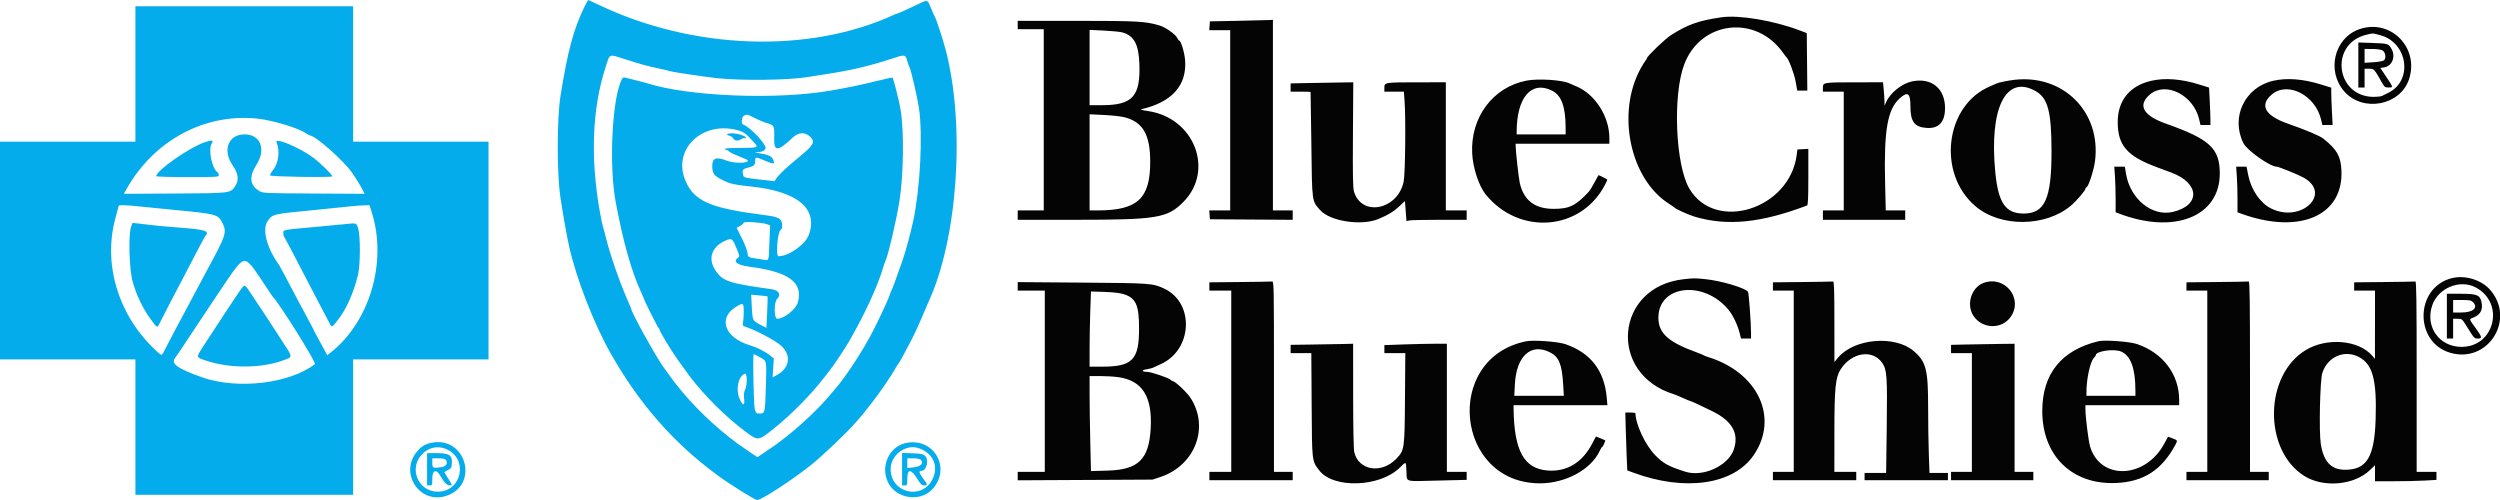
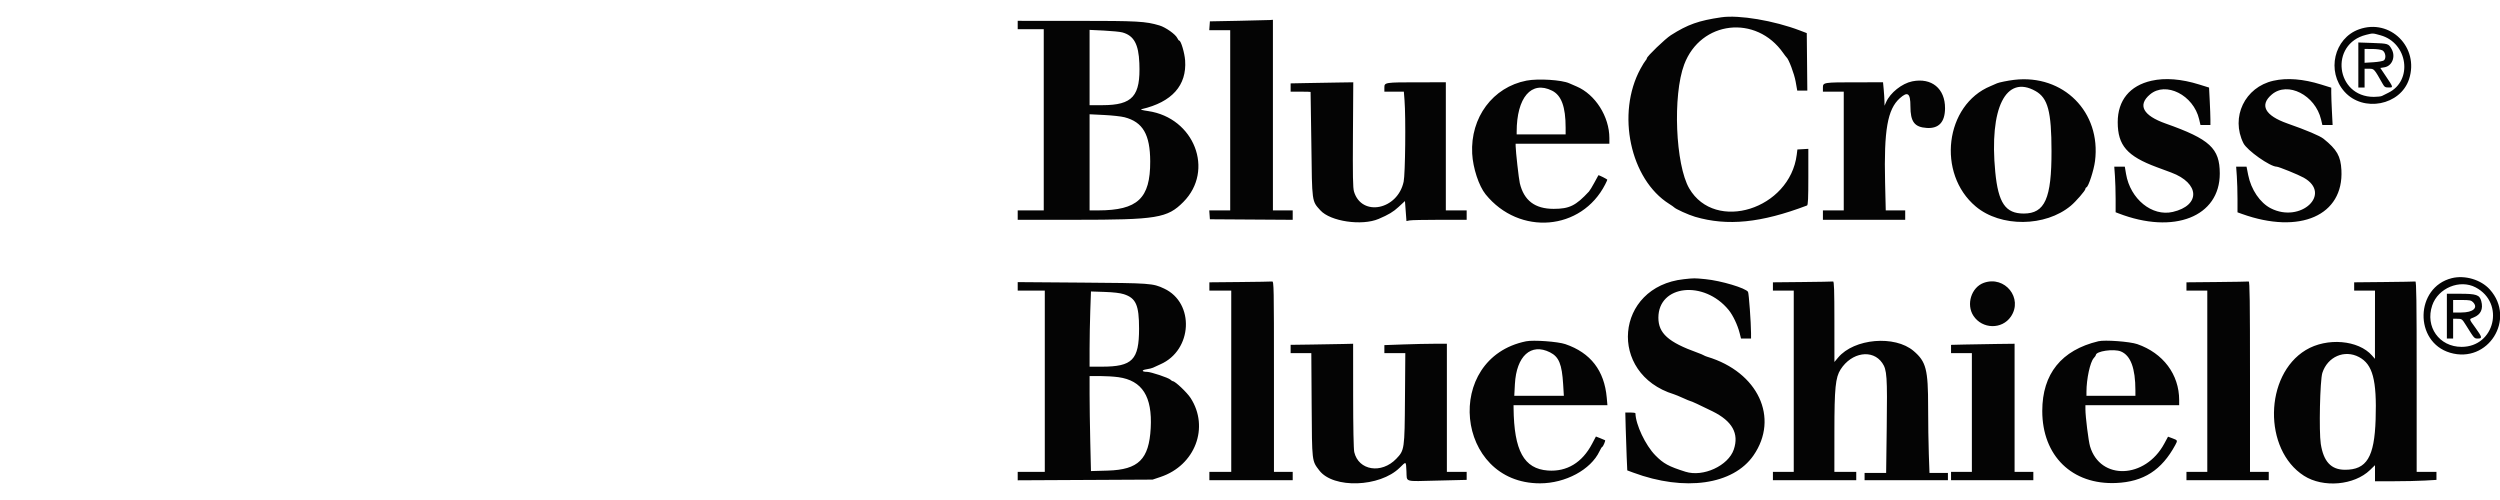
<svg xmlns="http://www.w3.org/2000/svg" id="svg" version="1.1" width="400" height="80.055" viewBox="0, 0, 400,80.055">
  <g id="svgg">
-     <path id="path0" d="M93.535 1.042 C 91.772 4.636,90.814 8.201,89.678 15.379 C 89.098 19.047,89.095 27.825,89.673 31.629 C 90.114 34.533,90.685 37.750,91.056 39.417 C 92.201 44.553,95.037 51.845,97.750 56.623 C 102.296 64.630,107.775 70.877,114.750 76.007 C 116.838 77.542,120.777 80.000,121.150 80.000 C 121.830 80.000,126.673 76.857,129.731 74.430 C 131.456 73.062,135.393 69.325,136.750 67.768 C 136.842 67.663,137.217 67.239,137.583 66.825 C 137.950 66.412,138.438 65.817,138.667 65.504 C 138.896 65.191,139.273 64.706,139.505 64.426 C 140.472 63.259,142.771 59.898,143.331 58.833 C 143.451 58.604,143.600 58.379,143.661 58.333 C 143.778 58.246,144.861 56.271,145.948 54.167 C 146.303 53.479,146.990 51.979,147.476 50.833 C 147.962 49.688,148.429 48.600,148.514 48.417 C 153.234 38.275,154.490 20.138,151.312 8.000 C 150.818 6.112,149.765 2.926,149.525 2.589 C 149.457 2.494,149.226 1.967,149.011 1.417 C 148.450 -0.020,148.401 -0.051,147.417 0.424 C 145.707 1.248,143.683 2.167,143.577 2.167 C 143.517 2.167,143.231 2.275,142.942 2.407 C 129.364 8.618,110.902 7.978,95.786 0.771 C 94.896 0.347,94.140 0.000,94.107 0.000 C 94.073 0.000,93.816 0.469,93.535 1.042 M21.667 11.833 L 21.667 22.667 10.833 22.667 L 0.000 22.667 0.000 40.083 L 0.000 57.500 10.833 57.500 L 21.667 57.500 21.667 68.333 L 21.667 79.167 39.083 79.167 L 56.500 79.167 56.500 68.333 L 56.500 57.500 67.333 57.500 L 78.167 57.500 78.167 40.083 L 78.167 22.667 67.333 22.667 L 56.500 22.667 56.500 11.833 L 56.500 1.000 39.083 1.000 L 21.667 1.000 21.667 11.833 M99.862 9.430 C 102.965 10.409,103.244 10.486,105.271 10.925 C 106.342 11.156,107.271 11.378,107.334 11.417 C 107.484 11.510,112.835 12.301,114.667 12.502 C 118.605 12.932,126.141 12.840,129.250 12.323 C 129.800 12.232,131.412 11.977,132.833 11.756 C 136.451 11.195,139.538 10.442,143.208 9.226 C 144.764 8.710,144.887 8.745,145.167 9.776 C 145.287 10.220,145.446 10.663,145.521 10.761 C 145.726 11.030,146.776 15.549,147.028 17.250 C 147.669 21.576,147.231 30.162,146.102 35.417 C 145.709 37.248,144.893 40.273,144.463 41.500 C 143.276 44.878,142.763 46.281,142.663 46.417 C 142.596 46.508,142.487 46.771,142.420 47.000 C 142.163 47.891,140.215 52.035,139.131 54.000 C 137.502 56.951,135.081 60.575,133.667 62.179 C 133.529 62.335,133.117 62.824,132.750 63.267 C 131.153 65.195,128.198 68.000,125.734 69.929 C 124.221 71.113,124.062 71.227,122.233 72.449 L 121.186 73.149 119.968 72.325 C 118.082 71.048,117.991 70.983,116.750 70.011 C 113.037 67.105,109.531 63.480,107.069 60.000 C 106.713 59.496,106.360 59.008,106.286 58.917 C 105.307 57.707,101.000 49.975,101.000 49.427 C 101.000 49.381,100.821 48.947,100.602 48.463 C 99.292 45.572,97.534 40.537,96.918 37.917 C 96.767 37.275,96.576 36.563,96.493 36.333 C 96.409 36.104,96.187 35.054,95.997 34.000 C 94.442 25.334,94.738 17.441,96.865 10.833 C 97.615 8.505,97.340 8.634,99.862 9.430 M99.516 12.636 C 97.946 15.570,97.396 26.363,98.512 32.333 C 99.690 38.633,100.998 43.296,102.522 46.629 C 102.785 47.204,103.000 47.710,103.000 47.752 C 103.000 47.937,105.252 52.422,105.370 52.472 C 105.441 52.503,105.500 52.602,105.500 52.693 C 105.500 52.939,107.309 55.958,108.331 57.417 C 108.764 58.035,109.891 59.584,110.383 60.237 C 112.639 63.233,116.135 66.711,119.167 68.975 C 121.335 70.595,121.254 70.602,123.833 68.553 C 126.604 66.350,129.834 63.069,131.923 60.333 C 132.378 59.737,132.787 59.212,132.833 59.167 C 133.100 58.900,135.169 55.802,135.742 54.812 C 138.349 50.306,140.363 45.953,141.323 42.750 C 141.433 42.383,141.592 41.933,141.675 41.750 C 142.143 40.723,143.408 35.297,143.912 32.151 C 144.578 27.994,144.667 20.910,144.094 17.543 C 143.848 16.094,142.963 12.574,142.805 12.417 C 142.766 12.377,141.551 12.639,140.106 13.000 C 137.756 13.585,135.609 14.030,132.833 14.508 C 124.157 15.999,110.087 15.427,103.548 13.318 C 103.253 13.223,102.391 12.998,101.631 12.818 C 100.872 12.638,100.123 12.452,99.968 12.404 C 99.798 12.351,99.620 12.443,99.516 12.636 M120.809 18.906 C 121.418 19.221,122.254 19.570,122.667 19.683 C 123.871 20.012,123.923 20.113,123.870 22.010 C 123.807 24.310,124.400 24.316,126.809 22.036 C 127.756 21.140,128.779 21.081,129.625 21.873 C 130.484 22.678,130.194 23.222,127.916 25.083 C 125.786 26.823,124.659 27.884,124.165 28.618 L 123.917 28.985 121.470 28.714 C 119.253 28.468,119.015 28.410,118.931 28.096 C 118.699 27.232,118.800 27.048,119.623 26.841 C 120.650 26.582,120.833 26.412,120.833 25.718 C 120.833 25.055,120.823 25.055,122.708 25.835 C 123.900 26.329,124.027 26.274,123.642 25.429 C 123.434 24.973,122.918 24.754,121.500 24.522 C 120.630 24.380,120.618 24.371,121.250 24.348 C 121.951 24.321,122.500 24.024,122.500 23.670 C 122.500 22.964,119.988 20.325,118.958 19.950 C 118.657 19.840,118.600 19.517,118.769 18.884 C 118.856 18.561,119.066 18.420,119.559 18.353 C 119.637 18.342,120.200 18.591,120.809 18.906 M41.366 19.002 C 43.799 19.281,47.794 20.511,49.026 21.361 C 49.269 21.529,49.510 21.667,49.562 21.667 C 50.411 21.667,54.802 25.524,56.296 27.583 C 56.748 28.207,57.685 29.716,57.986 30.306 L 58.346 31.012 50.215 30.964 C 42.429 30.919,42.059 30.902,41.517 30.583 C 39.961 29.667,39.805 28.277,41.042 26.345 C 42.612 23.891,41.680 21.504,39.150 21.501 C 36.536 21.498,35.551 23.995,37.209 26.423 C 38.156 27.810,38.280 28.817,37.625 29.781 C 36.843 30.930,36.992 30.912,27.949 30.963 L 19.814 31.009 20.264 30.213 C 24.693 22.385,32.888 18.031,41.366 19.002 M118.270 20.908 C 118.859 21.086,119.324 21.382,119.770 21.858 C 120.126 22.238,120.587 22.731,120.795 22.952 C 121.392 23.588,121.138 23.667,118.490 23.667 C 116.941 23.667,116.000 23.730,116.000 23.833 C 116.000 23.925,116.103 24.000,116.230 24.000 C 116.356 24.000,116.550 24.109,116.661 24.243 C 116.772 24.377,117.493 24.724,118.265 25.015 C 119.036 25.306,119.667 25.608,119.667 25.686 C 119.667 26.162,117.409 26.156,116.193 25.677 C 114.552 25.030,113.931 25.299,113.962 26.642 C 113.991 27.932,114.271 28.221,116.417 29.179 C 116.970 29.426,118.151 29.636,120.083 29.833 C 127.552 30.593,130.920 33.365,129.433 37.529 C 128.866 39.118,126.222 41.000,124.557 41.000 C 124.091 41.000,124.400 37.148,124.896 36.786 C 125.110 36.629,125.176 36.394,125.137 35.927 C 125.055 34.943,124.599 34.704,122.246 34.403 C 113.613 33.303,111.070 32.193,109.673 28.917 C 107.502 23.823,112.507 19.161,118.270 20.908 M116.333 21.482 C 116.333 21.564,116.519 21.677,116.745 21.734 C 116.972 21.791,117.237 21.986,117.334 22.169 C 117.540 22.554,118.132 22.601,118.586 22.269 C 118.760 22.141,119.000 22.074,119.118 22.120 C 119.236 22.165,119.333 22.127,119.333 22.036 C 119.333 21.753,118.037 21.333,117.163 21.333 C 116.707 21.333,116.333 21.400,116.333 21.482 M32.697 22.781 C 30.161 23.678,25.000 27.304,25.000 28.189 C 25.000 28.268,27.250 28.333,30.000 28.333 C 34.838 28.333,35.000 28.323,35.000 28.010 C 35.000 27.832,34.923 27.639,34.830 27.581 C 33.907 27.011,33.273 23.876,33.890 22.935 C 34.239 22.401,33.895 22.357,32.697 22.781 M44.244 22.765 C 44.848 24.206,44.555 26.209,43.569 27.381 C 43.340 27.653,43.181 27.960,43.215 28.063 C 43.287 28.279,53.167 28.426,53.167 28.211 C 53.166 27.940,51.223 26.041,50.083 25.198 C 47.911 23.591,43.888 21.915,44.244 22.765 M22.000 33.000 C 22.688 33.081,25.275 33.338,27.750 33.572 C 34.668 34.227,34.883 34.285,35.582 35.665 C 36.331 37.142,36.175 37.632,33.252 43.000 C 32.677 44.054,31.778 45.742,31.254 46.750 C 30.729 47.758,30.049 49.033,29.743 49.583 C 29.140 50.667,27.317 54.116,26.461 55.792 C 25.822 57.043,25.958 57.029,24.818 55.958 C 18.929 50.425,16.462 42.269,18.460 34.934 C 18.757 33.843,19.000 32.925,19.000 32.892 C 19.000 32.788,20.713 32.850,22.000 33.000 M59.480 33.958 C 61.974 41.858,59.204 51.392,52.974 56.351 L 52.365 56.836 51.266 54.825 C 50.661 53.720,50.167 52.784,50.167 52.747 C 50.167 52.710,49.727 51.870,49.189 50.881 C 48.243 49.141,47.803 48.313,45.751 44.417 C 45.220 43.408,44.732 42.508,44.665 42.417 C 42.677 39.674,41.894 36.657,42.833 35.361 C 43.653 34.228,43.500 34.263,50.667 33.567 C 53.096 33.331,55.571 33.080,56.167 33.009 C 56.762 32.939,57.672 32.870,58.187 32.857 L 59.125 32.833 59.480 33.958 M122.672 35.860 L 123.216 36.050 123.103 38.808 C 122.970 42.050,123.139 41.695,121.824 41.496 C 119.531 41.149,119.715 41.238,119.593 40.421 C 119.532 40.015,119.117 38.960,118.672 38.077 L 117.862 36.472 118.431 36.136 C 118.744 35.951,119.000 35.722,119.000 35.626 C 119.000 35.404,121.895 35.589,122.672 35.860 M20.971 36.292 C 20.516 37.577,20.677 43.135,21.226 45.083 C 21.821 47.198,22.871 49.390,24.079 51.042 C 25.183 52.552,25.151 52.540,25.588 51.625 C 25.903 50.967,27.989 46.946,29.415 44.250 C 29.755 43.608,30.635 41.921,31.372 40.500 C 32.108 39.079,32.776 37.845,32.856 37.758 C 33.584 36.960,32.894 36.735,28.750 36.421 C 26.825 36.275,24.762 36.088,24.167 36.005 C 23.571 35.921,22.658 35.811,22.138 35.760 L 21.192 35.667 20.971 36.292 M55.500 35.833 C 54.904 35.898,52.617 36.113,50.417 36.312 C 45.104 36.791,45.333 36.746,45.333 37.308 C 45.333 37.560,45.398 37.838,45.478 37.925 C 45.557 38.012,46.241 39.283,46.998 40.750 C 48.525 43.712,49.816 46.186,51.366 49.125 C 51.934 50.202,52.542 51.364,52.717 51.708 C 53.091 52.444,53.105 52.438,54.083 51.168 C 55.448 49.393,56.562 46.892,57.274 44.000 C 57.670 42.392,57.682 37.681,57.294 36.500 C 57.020 35.667,57.023 35.668,55.500 35.833 M117.803 39.629 C 118.355 40.937,118.370 41.020,118.085 41.228 C 117.214 41.865,117.919 42.412,119.954 42.678 C 126.253 43.503,128.540 45.198,127.655 48.386 C 127.347 49.495,125.445 51.000,124.351 51.000 C 123.832 51.000,123.817 48.349,124.333 47.833 C 125.044 47.123,124.628 46.435,123.383 46.262 C 116.601 45.320,115.657 45.005,114.490 43.295 C 113.242 41.465,113.821 39.546,115.917 38.570 C 117.073 38.032,117.147 38.074,117.803 39.629 M40.116 42.375 C 40.399 42.673,41.290 43.929,42.097 45.167 C 42.904 46.404,43.606 47.454,43.657 47.500 C 44.543 48.295,50.655 58.056,50.393 58.257 C 46.290 61.397,37.974 62.366,32.314 60.364 C 28.367 58.969,27.260 58.163,28.038 57.252 C 28.118 57.159,28.428 56.708,28.727 56.250 C 29.272 55.418,33.044 49.739,33.506 49.056 C 33.640 48.858,34.644 47.358,35.738 45.723 C 38.611 41.425,38.960 41.158,40.116 42.375 M38.664 46.125 C 38.293 46.595,34.418 52.452,32.529 55.398 C 31.340 57.252,31.318 57.143,33.000 57.710 C 36.744 58.971,41.811 58.948,45.332 57.654 C 46.860 57.092,46.861 57.188,45.303 54.810 C 44.621 53.769,43.604 52.204,43.044 51.333 C 42.484 50.462,41.867 49.525,41.673 49.250 C 41.479 48.975,40.866 48.056,40.310 47.208 C 39.184 45.491,39.171 45.482,38.664 46.125 M122.808 47.428 C 122.840 47.455,122.812 48.600,122.746 49.972 L 122.626 52.466 121.630 51.941 C 120.388 51.286,120.398 51.308,120.284 49.036 L 120.189 47.155 121.470 47.267 C 122.174 47.328,122.776 47.401,122.808 47.428 M118.998 49.750 C 119.008 50.300,118.966 51.061,118.905 51.441 C 118.804 52.068,118.831 52.143,119.189 52.255 C 120.864 52.780,124.123 54.505,125.004 55.333 C 126.695 56.923,126.337 58.961,124.171 60.081 L 123.615 60.369 123.713 58.856 L 123.811 57.344 123.197 56.860 C 122.375 56.212,121.133 55.593,119.917 55.224 C 115.894 54.005,114.823 50.836,117.829 49.050 C 118.909 48.409,118.975 48.448,118.998 49.750 M121.613 57.165 C 122.712 57.795,122.673 57.588,122.534 62.048 C 122.409 66.082,122.392 66.158,121.574 66.164 C 120.695 66.171,120.678 66.091,120.558 61.208 C 120.492 58.509,120.508 56.667,120.598 56.668 C 120.682 56.669,121.138 56.892,121.613 57.165 M119.238 62.298 C 119.045 62.706,118.988 63.121,119.051 63.660 C 119.197 64.888,118.939 65.030,118.421 64.008 C 117.651 62.489,118.083 60.170,119.206 59.792 C 119.551 59.675,119.576 61.587,119.238 62.298 M69.054 70.841 C 68.030 71.043,67.426 71.409,66.717 72.257 C 63.821 75.717,67.169 80.747,71.425 79.331 C 76.738 77.563,74.557 69.753,69.054 70.841 M145.150 70.838 C 142.316 71.308,140.770 74.572,142.117 77.244 C 143.381 79.755,147.120 80.363,149.076 78.376 C 152.257 75.143,149.629 70.096,145.150 70.838 M71.310 71.813 C 74.973 73.300,73.973 78.667,70.033 78.667 C 66.906 78.667,65.348 74.946,67.526 72.680 C 68.558 71.605,69.989 71.278,71.310 71.813 M147.007 71.711 C 149.306 72.512,150.228 74.593,149.203 76.667 C 147.511 80.091,142.494 78.882,142.502 75.052 C 142.506 72.789,144.935 70.988,147.007 71.711 M68.333 75.083 L 68.333 77.667 68.750 77.667 C 69.152 77.667,69.167 77.628,69.167 76.583 C 69.167 75.169,69.814 74.981,70.497 76.198 C 71.078 77.231,71.512 77.667,71.961 77.667 C 72.420 77.667,72.427 77.696,71.698 76.548 C 71.394 76.070,71.132 75.639,71.115 75.589 C 71.097 75.539,71.346 75.368,71.667 75.208 C 72.209 74.937,72.254 74.855,72.300 74.044 C 72.371 72.817,71.859 72.502,69.792 72.501 L 68.333 72.500 68.333 75.083 M144.333 75.068 L 144.333 77.667 144.750 77.667 C 145.152 77.667,145.167 77.628,145.167 76.583 C 145.167 74.999,145.770 75.000,146.750 76.586 C 147.308 77.488,147.491 77.664,147.875 77.665 C 148.465 77.667,148.452 77.595,147.669 76.513 C 147.021 75.618,146.963 75.333,147.427 75.333 C 148.277 75.333,148.687 73.539,147.983 72.901 C 147.699 72.644,147.318 72.572,145.983 72.526 L 144.333 72.469 144.333 75.068 M71.332 73.581 C 71.713 74.041,71.404 74.611,70.711 74.726 C 69.280 74.962,69.167 74.915,69.167 74.083 L 69.167 73.333 70.146 73.333 C 70.810 73.333,71.192 73.413,71.332 73.581 M147.300 73.533 C 147.885 74.118,147.370 74.653,146.095 74.784 L 145.167 74.880 145.167 74.107 L 145.167 73.333 146.133 73.333 C 146.665 73.333,147.190 73.423,147.300 73.533 " stroke="none" fill="#04acec" fill-rule="evenodd" />
    <path id="path1" d="M275.417 2.766 C 271.777 3.297,270.036 3.915,267.333 5.637 C 266.427 6.214,263.500 9.029,263.500 9.324 C 263.500 9.408,263.403 9.575,263.285 9.696 C 263.167 9.818,262.804 10.404,262.480 11.000 C 258.582 18.155,260.828 28.706,267.083 32.631 C 267.450 32.862,267.787 33.096,267.833 33.152 C 268.056 33.426,270.140 34.373,271.211 34.687 C 276.406 36.209,281.769 35.667,289.125 32.877 C 289.285 32.816,289.333 31.746,289.333 28.307 L 289.333 23.816 288.458 23.866 L 287.583 23.917 287.479 24.750 C 286.384 33.481,274.422 37.242,270.282 30.156 C 268.070 26.370,267.615 15.249,269.470 10.319 C 272.110 3.302,280.994 2.283,285.327 8.500 C 285.551 8.821,285.781 9.121,285.839 9.167 C 286.193 9.447,287.079 11.797,287.301 13.042 L 287.560 14.500 288.366 14.500 L 289.172 14.500 289.128 9.898 L 289.083 5.296 288.000 4.883 C 283.843 3.296,278.241 2.354,275.417 2.766 M198.167 3.329 L 193.583 3.417 193.532 4.125 L 193.481 4.833 195.157 4.833 L 196.833 4.833 196.833 19.250 L 196.833 33.667 195.157 33.667 L 193.481 33.667 193.532 34.375 L 193.583 35.083 200.208 35.127 L 206.833 35.170 206.833 34.419 L 206.833 33.667 205.250 33.667 L 203.667 33.667 203.667 18.417 L 203.667 3.167 203.208 3.204 C 202.956 3.225,200.688 3.281,198.167 3.329 M162.833 4.000 L 162.833 4.667 164.917 4.667 L 167.000 4.667 167.000 19.167 L 167.000 33.667 164.917 33.667 L 162.833 33.667 162.833 34.417 L 162.833 35.167 171.965 35.167 C 185.123 35.167,186.777 34.895,189.337 32.315 C 194.349 27.263,191.089 18.852,183.701 17.772 C 182.713 17.628,182.383 17.529,182.667 17.463 C 187.514 16.338,189.901 13.662,189.620 9.667 C 189.536 8.473,188.951 6.500,188.681 6.500 C 188.611 6.500,188.471 6.318,188.369 6.096 C 188.095 5.494,186.503 4.366,185.512 4.072 C 183.273 3.406,182.064 3.339,172.292 3.336 L 162.833 3.333 162.833 4.000 M377.450 4.689 C 373.442 6.118,372.207 11.426,375.127 14.679 C 378.124 18.017,384.070 16.861,385.447 12.672 C 387.119 7.585,382.437 2.910,377.450 4.689 M179.583 5.187 C 181.427 5.698,182.176 7.060,182.297 10.122 C 182.506 15.382,181.236 16.820,176.375 16.829 L 174.333 16.833 174.333 10.808 L 174.333 4.782 176.625 4.892 C 177.885 4.953,179.217 5.085,179.583 5.187 M380.879 5.644 C 385.282 6.865,386.101 12.918,382.125 14.849 C 381.735 15.039,381.286 15.262,381.127 15.347 C 380.968 15.431,380.376 15.500,379.811 15.500 C 373.706 15.500,372.660 7.032,378.583 5.568 C 379.693 5.293,379.602 5.290,380.879 5.644 M377.333 10.397 L 377.333 14.000 377.833 14.000 L 378.333 14.000 378.333 12.500 L 378.333 11.000 379.071 11.000 C 379.867 11.000,379.860 10.992,381.238 13.432 C 381.516 13.925,381.644 14.000,382.202 14.000 C 382.958 14.000,382.963 14.014,381.649 12.062 L 380.850 10.873 381.497 10.770 C 382.737 10.572,383.338 9.064,382.660 7.856 C 382.164 6.975,382.123 6.962,379.542 6.872 L 377.333 6.795 377.333 10.397 M381.167 8.048 C 381.675 8.304,381.839 9.316,381.428 9.658 C 381.287 9.774,380.533 9.910,379.753 9.958 L 378.333 10.047 378.333 8.940 L 378.333 7.833 379.542 7.836 C 380.206 7.837,380.938 7.933,381.167 8.048 M244.250 12.898 C 238.856 13.938,235.243 18.792,235.550 24.583 C 235.673 26.890,236.621 29.767,237.698 31.095 C 243.100 37.763,253.043 36.931,256.837 29.493 C 257.018 29.137,257.167 28.808,257.167 28.761 C 257.167 28.667,255.797 27.976,255.743 28.043 C 255.724 28.065,255.433 28.599,255.096 29.229 C 254.758 29.860,254.369 30.497,254.231 30.646 C 252.131 32.912,251.103 33.417,248.583 33.417 C 245.589 33.417,243.833 32.085,243.170 29.310 C 243.007 28.632,242.511 24.209,242.503 23.375 L 242.500 23.000 250.000 23.000 L 257.500 23.000 257.500 22.104 C 257.500 18.650,255.244 15.100,252.241 13.828 C 251.788 13.636,251.267 13.410,251.083 13.326 C 249.894 12.780,246.095 12.542,244.250 12.898 M322.250 12.776 C 321.280 12.891,319.784 13.194,319.519 13.329 C 319.371 13.404,318.912 13.604,318.500 13.774 C 311.198 16.772,309.847 27.777,316.133 33.047 C 320.113 36.385,327.255 36.324,331.331 32.919 C 332.154 32.231,333.663 30.488,333.665 30.222 C 333.666 30.115,333.742 30.003,333.835 29.972 C 334.159 29.864,335.015 27.236,335.202 25.776 C 336.206 17.932,330.136 11.840,322.250 12.776 M344.250 12.917 C 340.760 13.698,338.830 16.065,338.835 19.559 C 338.841 23.267,340.335 24.986,345.083 26.747 C 345.725 26.985,346.763 27.370,347.390 27.603 C 351.977 29.306,352.122 32.864,347.647 33.908 C 344.330 34.682,340.844 31.847,340.165 27.825 L 339.970 26.667 339.127 26.667 L 338.283 26.667 338.392 28.192 C 338.451 29.031,338.500 30.672,338.500 31.839 L 338.500 33.960 338.958 34.137 C 347.831 37.569,355.176 34.677,355.165 27.757 C 355.158 23.728,353.574 22.267,346.500 19.765 C 342.876 18.483,341.979 16.810,344.002 15.108 C 346.534 12.977,350.964 15.216,351.862 19.081 L 352.076 20.000 352.871 20.000 L 353.667 20.000 353.666 19.125 C 353.666 18.644,353.617 17.296,353.557 16.131 L 353.449 14.012 351.850 13.514 C 349.013 12.631,346.435 12.428,344.250 12.917 M363.750 12.917 C 359.175 13.941,356.867 18.749,358.951 22.916 C 359.523 24.060,363.214 26.667,364.261 26.667 C 364.587 26.667,367.726 27.941,368.583 28.421 C 373.209 31.012,368.115 35.773,363.330 33.332 C 361.605 32.452,360.171 30.338,359.709 27.997 L 359.447 26.667 358.615 26.667 L 357.783 26.667 357.892 28.192 C 357.951 29.031,358.000 30.675,358.000 31.845 L 358.000 33.972 358.708 34.227 C 367.989 37.562,375.006 34.471,374.627 27.216 C 374.511 24.980,373.912 23.930,371.772 22.208 C 371.186 21.736,369.077 20.842,366.000 19.762 C 362.381 18.491,361.479 16.810,363.502 15.108 C 366.041 12.971,370.444 15.219,371.371 19.125 L 371.579 20.000 372.398 20.000 L 373.218 20.000 373.110 17.875 C 373.050 16.706,373.001 15.363,373.001 14.889 L 373.000 14.028 371.375 13.522 C 368.512 12.630,365.942 12.426,363.750 12.917 M305.962 13.015 C 304.319 13.345,302.428 14.850,301.776 16.347 L 301.527 16.917 301.512 16.167 C 301.504 15.754,301.450 14.910,301.391 14.292 L 301.285 13.167 297.101 13.169 C 291.730 13.171,291.667 13.181,291.667 14.022 L 291.667 14.667 293.333 14.667 L 295.000 14.667 295.000 24.167 L 295.000 33.667 293.333 33.667 L 291.667 33.667 291.667 34.417 L 291.667 35.167 298.250 35.167 L 304.833 35.167 304.833 34.417 L 304.833 33.667 303.277 33.667 L 301.720 33.667 301.614 29.169 C 301.416 20.814,301.999 17.485,303.967 15.720 C 305.238 14.580,305.667 14.900,305.667 16.987 C 305.667 19.486,306.314 20.347,308.290 20.472 C 310.208 20.595,311.192 19.534,311.206 17.331 C 311.226 14.174,309.061 12.393,305.962 13.015 M209.042 13.291 L 206.500 13.342 206.500 14.004 L 206.500 14.667 208.083 14.667 C 208.954 14.667,209.678 14.685,209.693 14.708 C 209.707 14.731,209.763 18.500,209.818 23.083 C 209.929 32.456,209.885 32.134,211.257 33.652 C 212.861 35.428,217.900 36.170,220.583 35.026 C 222.183 34.344,222.925 33.898,223.789 33.097 L 224.794 32.167 224.914 33.768 L 225.034 35.368 225.538 35.267 C 225.815 35.212,227.982 35.167,230.354 35.167 L 234.667 35.167 234.667 34.417 L 234.667 33.667 233.000 33.667 L 231.333 33.667 231.333 23.417 L 231.333 13.167 227.042 13.169 C 221.555 13.171,221.500 13.179,221.500 14.022 L 221.500 14.667 223.059 14.667 L 224.617 14.667 224.724 16.042 C 224.940 18.818,224.844 27.840,224.585 29.062 C 223.626 33.586,217.872 34.740,216.640 30.655 C 216.463 30.070,216.428 28.178,216.471 21.542 L 216.524 13.167 214.054 13.204 C 212.695 13.224,210.440 13.263,209.042 13.291 M248.333 14.508 C 249.831 15.261,250.500 17.090,250.500 20.429 L 250.500 21.500 246.583 21.500 L 242.667 21.500 242.667 21.101 C 242.667 15.587,245.024 12.843,248.333 14.508 M325.687 14.570 C 327.663 15.686,328.232 17.822,328.242 24.167 C 328.255 31.759,327.186 34.167,323.801 34.167 C 320.880 34.167,319.725 32.485,319.244 27.532 C 318.251 17.291,320.937 11.887,325.687 14.570 M179.923 18.759 C 182.860 19.524,184.020 21.520,184.034 25.833 C 184.052 31.749,182.031 33.650,175.708 33.664 L 174.333 33.667 174.333 25.975 L 174.333 18.284 176.658 18.399 C 177.937 18.462,179.406 18.624,179.923 18.759 M392.284 44.506 C 386.412 45.978,386.213 54.714,392.011 56.436 C 398.092 58.241,402.610 51.041,398.364 46.311 C 396.962 44.749,394.377 43.982,392.284 44.506 M269.417 44.671 C 258.389 45.860,257.189 59.814,267.833 63.084 C 268.063 63.155,268.721 63.427,269.296 63.689 C 269.871 63.952,270.389 64.167,270.446 64.167 C 270.580 64.167,271.988 64.817,273.992 65.806 C 277.167 67.373,278.276 69.359,277.407 71.920 C 276.524 74.520,272.507 76.370,269.678 75.479 C 266.993 74.634,266.151 74.176,264.857 72.857 C 263.271 71.241,261.712 67.947,261.670 66.125 C 261.668 66.056,261.303 66.000,260.858 66.000 L 260.049 66.000 260.111 68.458 C 260.145 69.810,260.216 71.895,260.268 73.090 L 260.364 75.263 261.307 75.614 C 269.557 78.677,277.310 77.570,280.561 72.864 C 284.717 66.849,281.288 59.531,273.167 57.085 C 272.938 57.016,272.675 56.906,272.583 56.842 C 272.492 56.777,272.042 56.589,271.583 56.424 C 266.934 54.751,265.341 53.325,265.341 50.833 C 265.341 45.580,272.635 44.776,276.583 49.594 C 277.270 50.432,278.020 52.008,278.343 53.292 L 278.563 54.167 279.365 54.167 L 280.167 54.167 280.166 53.292 C 280.164 51.679,279.819 46.945,279.686 46.707 C 279.346 46.100,275.358 44.908,272.851 44.664 C 271.083 44.492,271.074 44.492,269.417 44.671 M198.375 45.125 L 193.500 45.172 193.500 45.836 L 193.500 46.500 195.250 46.500 L 197.000 46.500 197.000 61.000 L 197.000 75.500 195.250 75.500 L 193.500 75.500 193.500 76.167 L 193.500 76.833 200.167 76.833 L 206.833 76.833 206.833 76.167 L 206.833 75.500 205.333 75.500 L 203.833 75.500 203.833 60.250 C 203.833 45.822,203.818 45.002,203.542 45.039 C 203.381 45.061,201.056 45.099,198.375 45.125 M288.375 45.125 L 283.667 45.172 283.667 45.836 L 283.667 46.500 285.333 46.500 L 287.000 46.500 287.000 61.000 L 287.000 75.500 285.333 75.500 L 283.667 75.500 283.667 76.167 L 283.667 76.833 290.333 76.833 L 297.000 76.833 297.000 76.167 L 297.000 75.500 295.250 75.500 L 293.500 75.500 293.504 69.042 C 293.507 62.077,293.676 60.389,294.496 59.109 C 296.259 56.355,299.620 55.835,301.162 58.076 C 301.912 59.167,301.983 60.188,301.876 68.421 L 301.782 75.667 300.058 75.667 L 298.333 75.667 298.333 76.250 L 298.333 76.833 305.000 76.833 L 311.667 76.833 311.667 76.250 L 311.667 75.667 310.193 75.667 L 308.719 75.667 308.610 72.640 C 308.549 70.975,308.500 67.599,308.500 65.137 C 308.500 59.103,308.182 57.869,306.183 56.161 C 303.175 53.590,296.661 54.154,294.101 57.208 L 293.507 57.917 293.503 51.458 C 293.501 46.383,293.455 45.008,293.292 45.039 C 293.177 45.060,290.965 45.099,288.375 45.125 M317.417 45.250 C 315.417 45.958,314.549 48.715,315.754 50.535 C 317.168 52.673,320.321 52.738,321.739 50.659 C 323.733 47.734,320.794 44.056,317.417 45.250 M354.708 45.125 L 349.833 45.172 349.833 45.836 L 349.833 46.500 351.500 46.500 L 353.167 46.500 353.167 61.000 L 353.167 75.500 351.500 75.500 L 349.833 75.500 349.833 76.167 L 349.833 76.833 356.417 76.833 L 363.000 76.833 363.000 76.167 L 363.000 75.500 361.500 75.500 L 360.000 75.500 360.000 60.250 C 360.000 48.140,359.957 45.008,359.792 45.039 C 359.677 45.061,357.390 45.099,354.708 45.125 M381.458 45.125 L 376.667 45.172 376.667 45.836 L 376.667 46.500 378.333 46.500 L 380.000 46.500 379.996 51.958 L 379.991 57.417 379.537 56.896 C 377.352 54.389,372.298 53.968,368.921 56.011 C 362.275 60.032,362.104 71.945,368.633 76.122 C 371.707 78.089,376.679 77.654,379.208 75.198 L 380.000 74.429 380.000 75.715 L 380.000 77.000 383.042 76.999 C 384.715 76.999,386.927 76.950,387.958 76.890 L 389.833 76.782 389.833 76.141 L 389.833 75.500 388.250 75.500 L 386.667 75.500 386.667 60.250 C 386.667 48.140,386.624 45.008,386.458 45.039 C 386.344 45.060,384.094 45.099,381.458 45.125 M162.833 45.819 L 162.833 46.500 165.000 46.500 L 167.167 46.500 167.167 61.000 L 167.167 75.500 165.000 75.500 L 162.833 75.500 162.833 76.175 L 162.833 76.849 173.625 76.793 L 184.417 76.737 185.700 76.306 C 191.225 74.450,193.531 68.376,190.494 63.677 C 189.925 62.798,188.029 61.000,187.670 61.000 C 187.590 61.000,187.411 60.887,187.272 60.748 C 186.967 60.443,184.146 59.501,183.527 59.497 C 182.665 59.492,182.595 59.215,183.424 59.091 C 183.860 59.026,184.336 58.908,184.483 58.830 C 184.630 58.751,185.162 58.506,185.667 58.286 C 190.807 56.035,191.182 48.472,186.266 46.174 C 184.445 45.323,184.139 45.300,173.125 45.217 L 162.833 45.138 162.833 45.819 M396.109 45.985 C 400.833 48.480,399.164 55.504,393.849 55.499 C 390.272 55.496,387.996 52.279,389.154 48.865 C 390.097 46.083,393.571 44.644,396.109 45.985 M179.811 47.070 C 181.757 47.696,182.250 48.812,182.250 52.583 C 182.250 57.583,181.190 58.667,176.298 58.667 L 174.333 58.667 174.334 55.792 C 174.334 54.210,174.384 51.503,174.444 49.776 L 174.554 46.635 176.735 46.708 C 178.164 46.756,179.225 46.881,179.811 47.070 M391.500 50.583 L 391.500 54.167 392.000 54.167 L 392.500 54.167 392.500 52.583 L 392.500 51.000 393.208 51.003 C 393.895 51.007,393.936 51.038,394.564 52.045 C 395.905 54.195,395.877 54.164,396.458 54.166 C 397.201 54.167,397.154 53.953,396.083 52.468 C 394.994 50.958,395.018 51.096,395.792 50.786 C 396.934 50.329,397.343 49.442,397.000 48.168 C 396.734 47.178,396.213 47.000,393.589 47.000 L 391.500 47.000 391.500 50.583 M395.667 48.333 C 396.563 49.230,395.706 50.000,393.811 50.000 L 392.500 50.000 392.500 49.000 L 392.500 48.000 393.917 48.000 C 395.111 48.000,395.386 48.052,395.667 48.333 M244.167 54.609 C 230.864 57.326,232.826 77.333,246.395 77.333 C 250.471 77.333,254.526 75.151,255.917 72.209 C 256.100 71.821,256.297 71.503,256.355 71.502 C 256.480 71.500,256.906 70.512,256.814 70.438 C 256.779 70.410,256.434 70.265,256.049 70.115 L 255.347 69.842 254.736 71.004 C 253.153 74.017,250.699 75.503,247.667 75.285 C 243.832 75.009,242.244 72.121,242.172 65.292 L 242.167 64.833 249.677 64.833 L 257.187 64.833 257.080 63.625 C 256.696 59.291,254.496 56.446,250.460 55.063 C 249.256 54.651,245.344 54.368,244.167 54.609 M335.750 54.598 C 329.832 56.011,326.764 59.818,326.763 65.750 C 326.761 72.934,331.535 77.590,338.583 77.279 C 342.970 77.085,345.862 75.228,348.040 71.209 C 348.441 70.468,348.431 70.441,347.609 70.137 L 346.885 69.868 346.278 70.991 C 343.231 76.633,336.034 76.891,334.407 71.417 C 334.155 70.565,333.667 66.658,333.667 65.484 L 333.667 64.833 341.167 64.833 L 348.667 64.833 348.667 64.010 C 348.667 59.915,346.102 56.491,341.960 55.059 C 340.778 54.651,336.775 54.353,335.750 54.598 M209.958 55.125 L 206.500 55.173 206.500 55.837 L 206.500 56.500 208.156 56.500 L 209.811 56.500 209.864 64.792 C 209.922 73.972,209.891 73.701,211.087 75.269 C 213.329 78.208,220.765 77.962,223.943 74.844 C 225.021 73.786,224.945 73.746,225.032 75.414 C 225.126 77.197,224.552 77.025,229.976 76.894 L 234.667 76.780 234.667 76.140 L 234.667 75.500 233.083 75.500 L 231.500 75.500 231.500 65.250 L 231.500 55.000 229.527 55.000 C 228.441 55.000,226.191 55.049,224.527 55.110 L 221.500 55.219 221.500 55.860 L 221.500 56.500 223.175 56.500 L 224.850 56.500 224.796 63.708 C 224.736 71.913,224.719 72.031,223.405 73.402 C 221.038 75.872,217.361 75.286,216.680 72.330 C 216.575 71.871,216.507 68.384,216.504 63.292 L 216.500 55.000 214.958 55.038 C 214.110 55.059,211.860 55.098,209.958 55.125 M314.292 55.125 L 312.167 55.177 312.167 55.838 L 312.167 56.500 313.833 56.500 L 315.500 56.500 315.500 66.000 L 315.500 75.500 313.833 75.500 L 312.167 75.500 312.167 76.167 L 312.167 76.833 318.750 76.833 L 325.333 76.833 325.333 76.167 L 325.333 75.500 323.833 75.500 L 322.333 75.500 322.333 65.250 L 322.333 55.000 319.375 55.036 C 317.748 55.056,315.460 55.096,314.292 55.125 M248.004 56.375 C 249.431 57.097,249.909 58.260,250.105 61.492 L 250.217 63.333 246.250 63.333 L 242.284 63.333 242.384 61.458 C 242.624 56.955,244.965 54.838,248.004 56.375 M339.355 56.236 C 340.908 56.889,341.660 58.915,341.665 62.458 L 341.667 63.333 337.750 63.333 L 333.833 63.333 333.833 62.704 C 333.833 60.625,334.421 57.917,335.009 57.286 C 335.187 57.094,335.333 56.884,335.333 56.819 C 335.333 56.181,338.226 55.762,339.355 56.236 M377.442 57.129 C 379.633 58.290,380.301 60.789,380.101 67.083 C 379.909 73.146,378.674 75.177,375.187 75.163 C 372.974 75.154,371.765 73.856,371.324 71.016 C 371.019 69.045,371.200 60.828,371.575 59.667 C 372.414 57.068,375.119 55.898,377.442 57.129 M178.935 60.346 C 182.761 60.879,184.389 63.442,184.114 68.500 C 183.843 73.490,182.158 75.154,177.236 75.295 L 174.554 75.371 174.444 70.727 C 174.384 68.173,174.334 64.752,174.334 63.125 L 174.333 60.167 175.988 60.167 C 176.898 60.167,178.224 60.248,178.935 60.346 " stroke="none" fill="#040404" fill-rule="evenodd" />
    <path id="path2" d="" stroke="none" fill="#04b0b0" fill-rule="evenodd" />
    <path id="path3" d="" stroke="none" fill="#04b0b0" fill-rule="evenodd" />
    <path id="path4" d="" stroke="none" fill="#04b0b0" fill-rule="evenodd" />
  </g>
</svg>